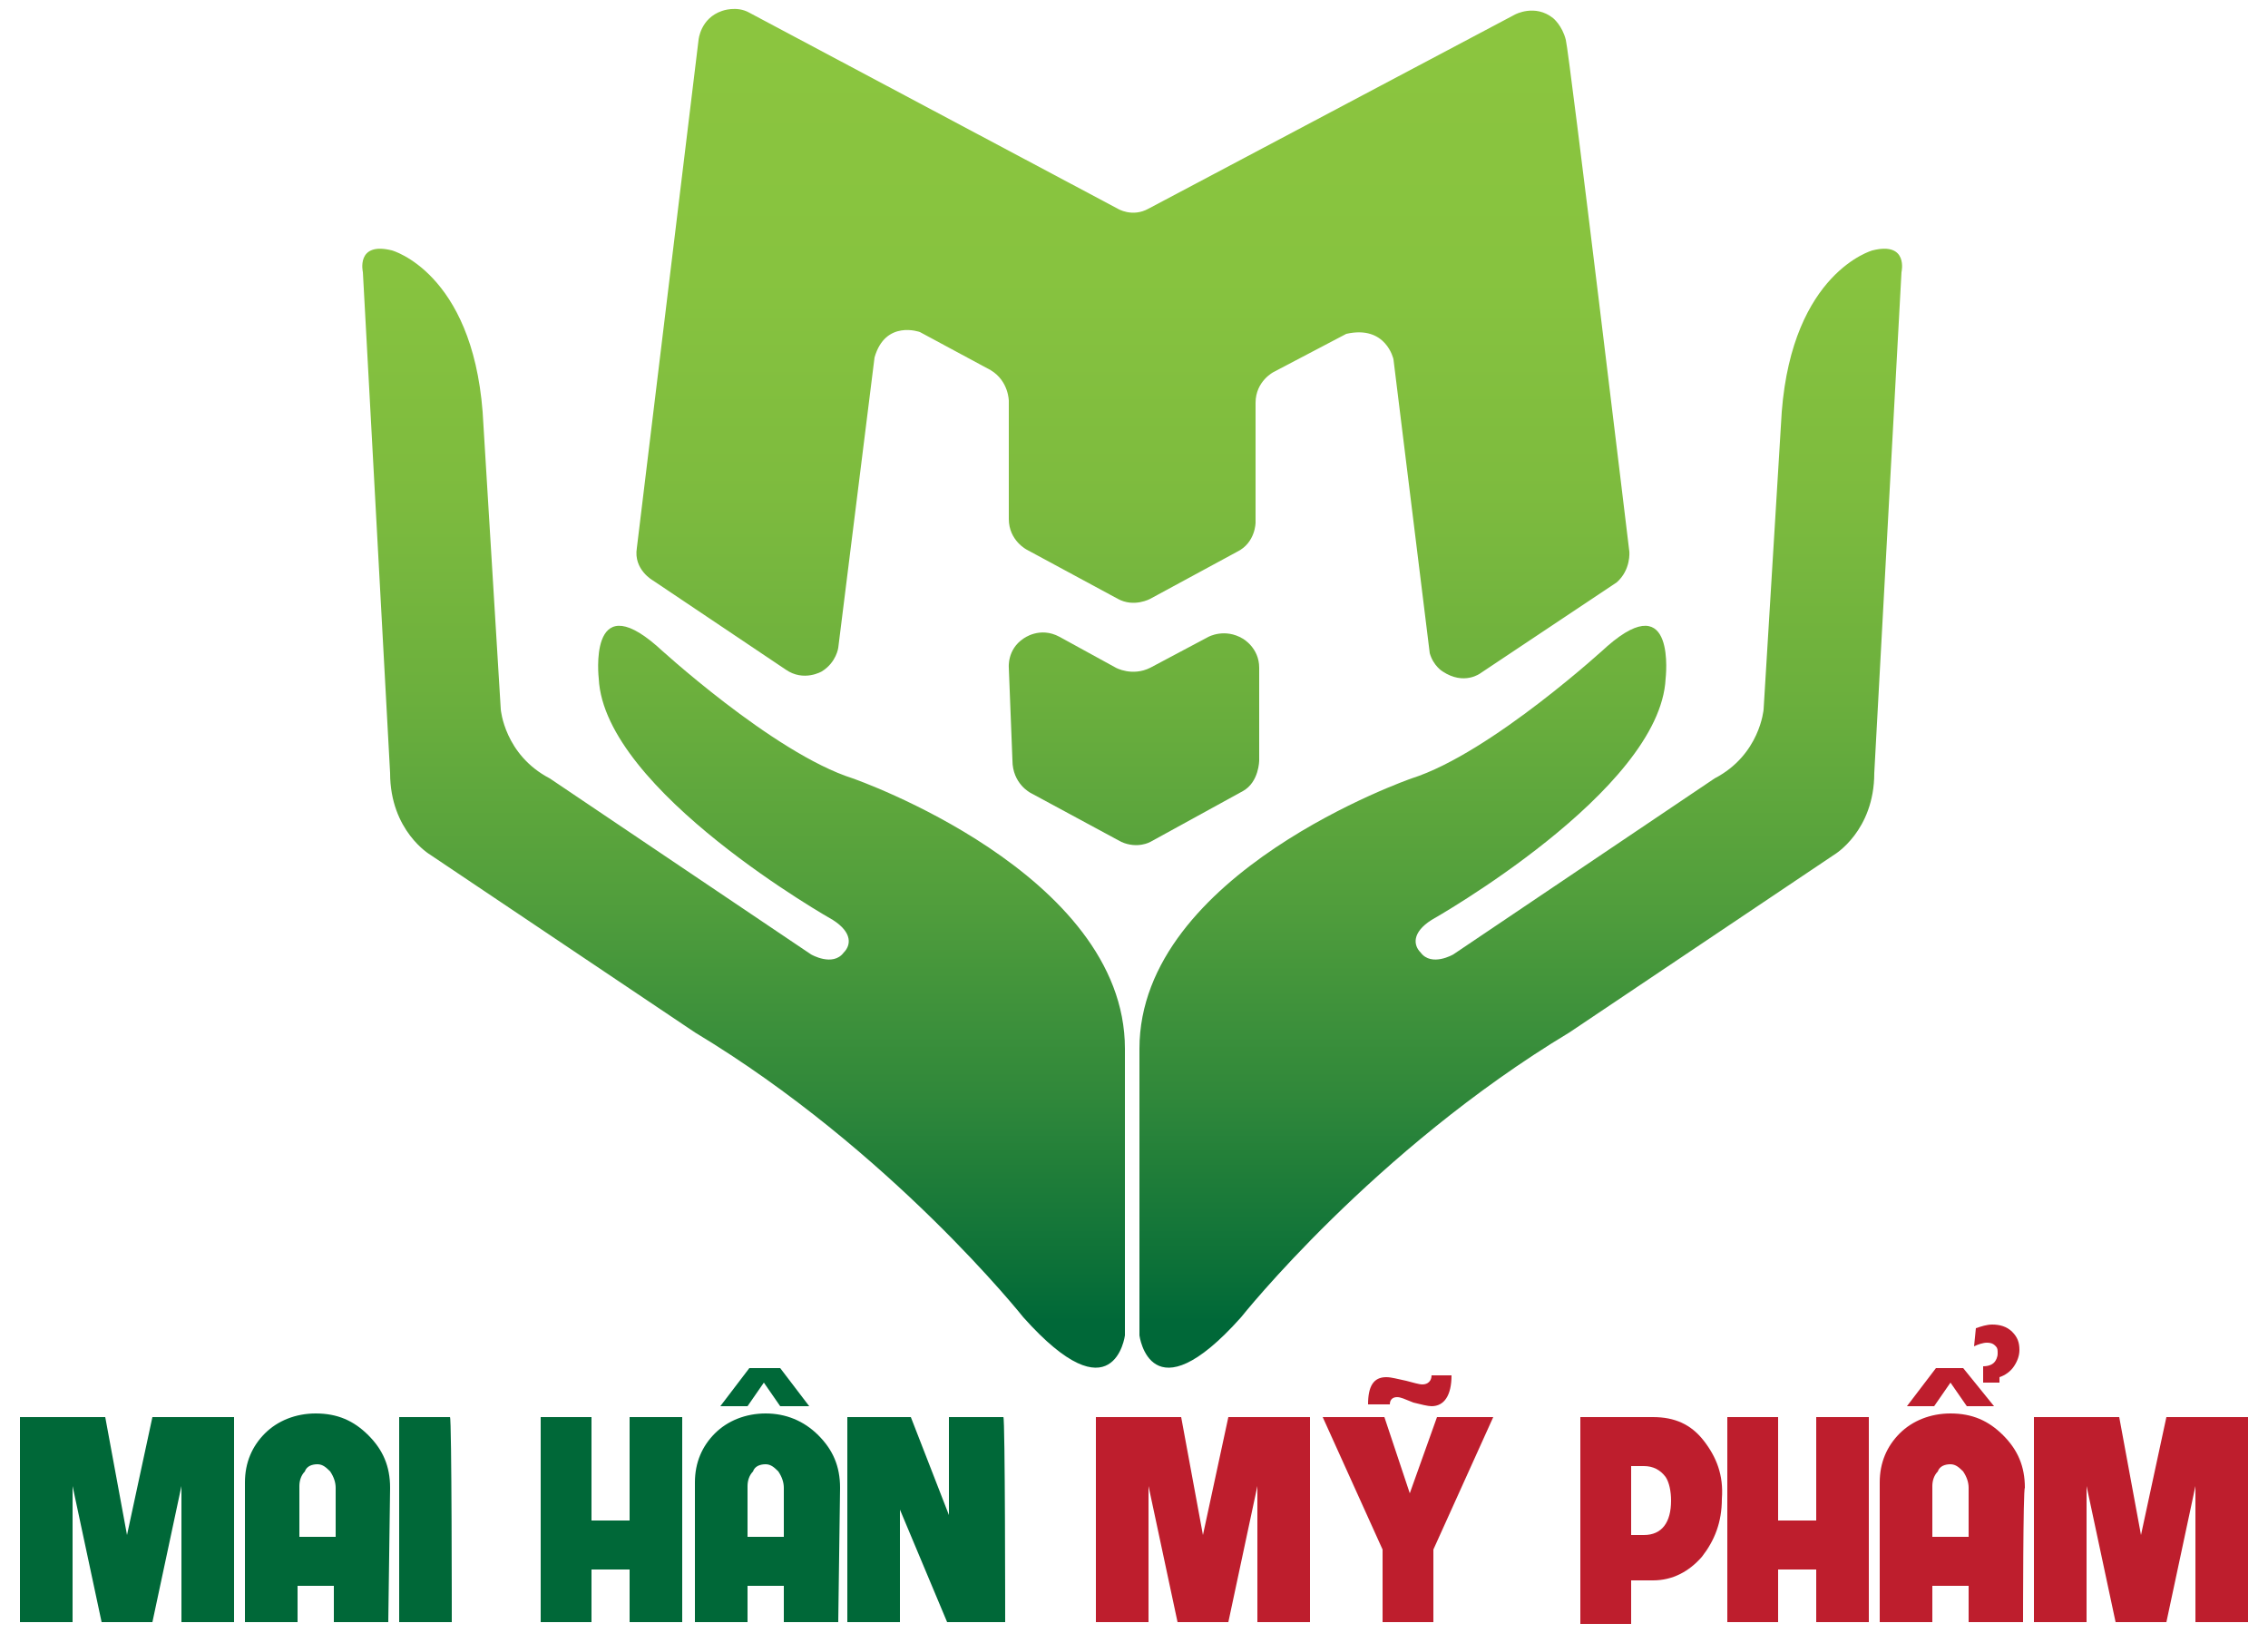
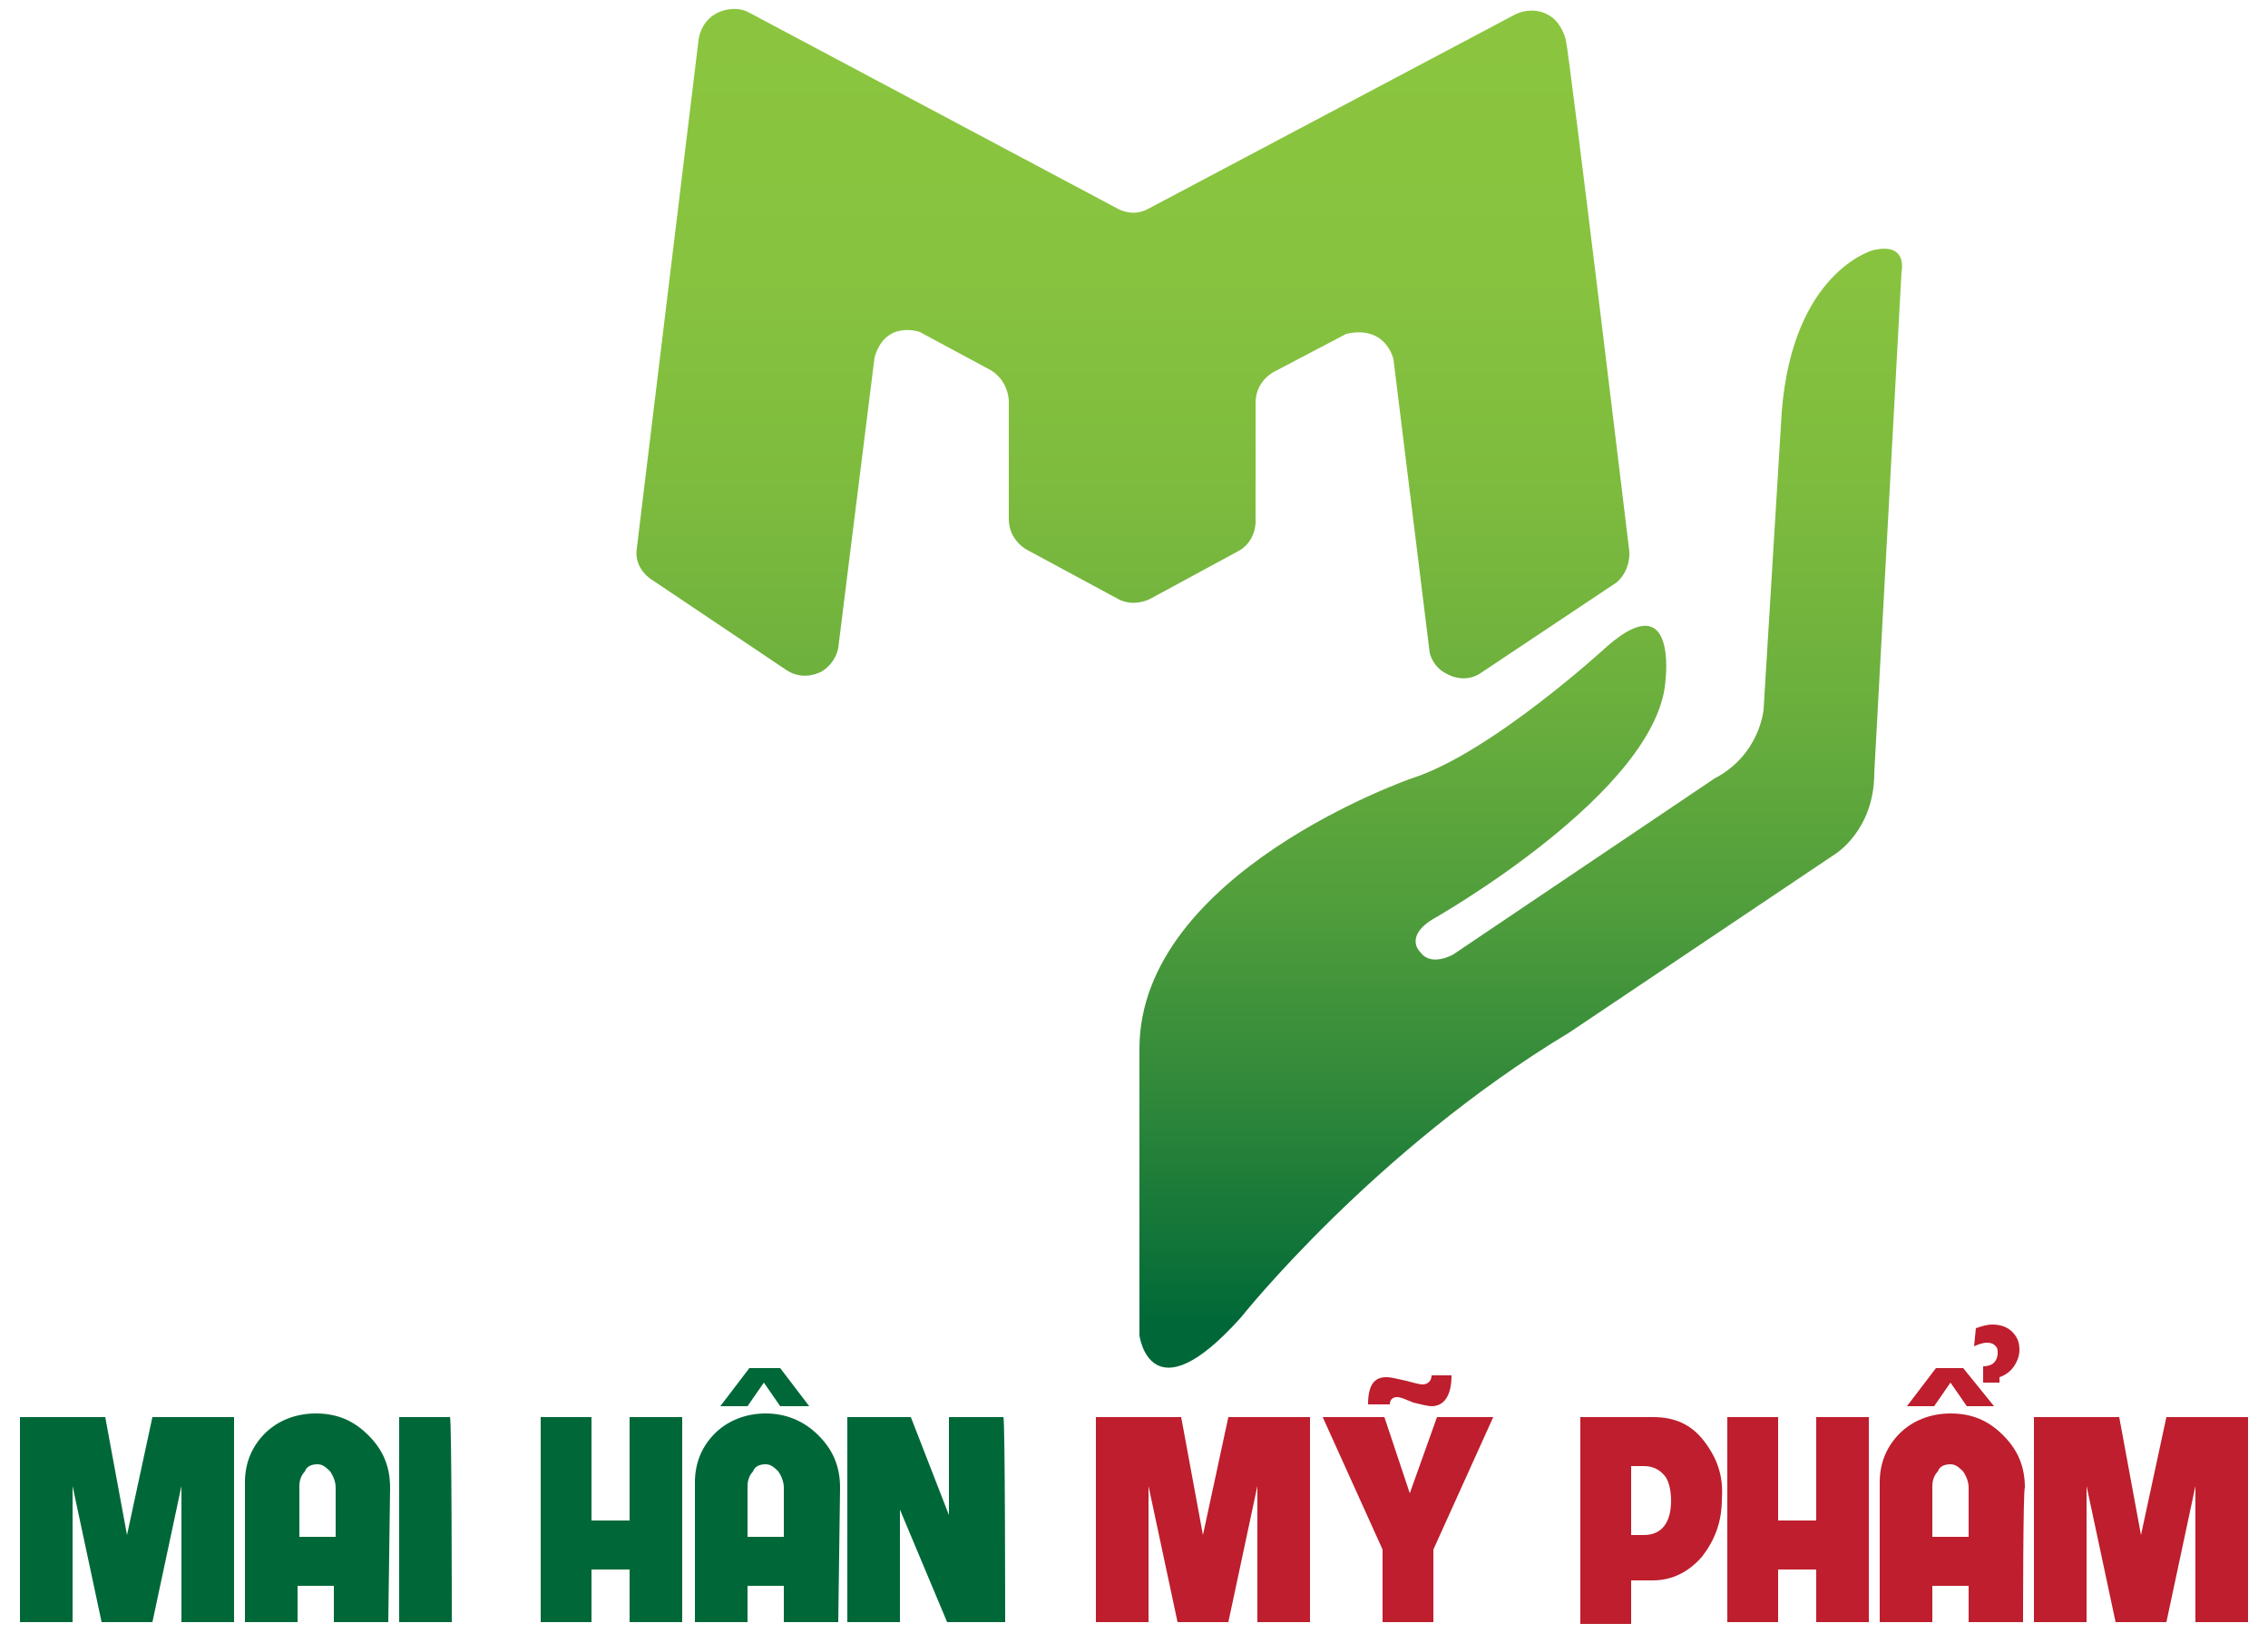
<svg xmlns="http://www.w3.org/2000/svg" version="1.1" id="Layer_1" x="0px" y="0px" viewBox="0 0 125 90" style="enable-background:new 0 0 125 90;" xml:space="preserve" width="125px" height="90px" class="img_1 img_logo">
  <style type="text/css">
                                    .st0 {
                                        fill: #006838;
                                    }

                                    .st1 {
                                        fill: #BE1E2D;
                                    }

                                    .st2 {
                                        fill: url(#SVGID_1_);
                                    }

                                    .st3 {
                                        fill: url(#SVGID_2_);
                                    }

                                    .st4 {
                                        fill: url(#SVGID_3_);
                                    }

                                    .st5 {
                                        fill: url(#SVGID_4_);
                                    }
                                </style>
  <g>
    <g>
      <g>
        <path class="st0" d="M12.9,89.4H10v-7.5l-1.6,7.5H5.6L4,81.9v7.5H1.1V78.1h4.7L7,84.6l1.4-6.5h4.5V89.4z" />
      </g>
      <g>
        <path class="st0" d="M21.4,89.4h-3v-2h-2v2h-2.9v-7.7c0-1.1,0.4-2,1.1-2.7c0.7-0.7,1.7-1.1,2.8-1.1c1.2,0,2.1,0.4,2.9,1.2     c0.8,0.8,1.2,1.7,1.2,2.9L21.4,89.4L21.4,89.4z M18.5,84.8V82c0-0.3-0.1-0.6-0.3-0.9c-0.2-0.2-0.4-0.4-0.7-0.4     c-0.3,0-0.6,0.1-0.7,0.4c-0.2,0.2-0.3,0.5-0.3,0.8v2.8H18.5z" />
      </g>
      <g>
        <path class="st0" d="M24.9,89.4H22V78.1h2.8C24.9,78.1,24.9,89.4,24.9,89.4z" />
      </g>
      <g>
        <path class="st0" d="M37.6,89.4h-2.9v-2.9h-2.1v2.9h-2.8V78.1h2.8v5.7h2.1v-5.7h2.9V89.4z" />
      </g>
      <g>
        <path class="st0" d="M46.2,89.4h-3v-2h-2v2h-2.9v-7.7c0-1.1,0.4-2,1.1-2.7c0.7-0.7,1.7-1.1,2.8-1.1c1.1,0,2.1,0.4,2.9,1.2     c0.8,0.8,1.2,1.7,1.2,2.9L46.2,89.4L46.2,89.4z M44.6,77.5H43l-0.9-1.3l-0.9,1.3h-1.5l1.6-2.1H43L44.6,77.5z M43.2,84.8V82     c0-0.3-0.1-0.6-0.3-0.9c-0.2-0.2-0.4-0.4-0.7-0.4c-0.3,0-0.6,0.1-0.7,0.4c-0.2,0.2-0.3,0.5-0.3,0.8v2.8H43.2z" />
      </g>
      <g>
        <path class="st0" d="M55.4,89.4h-3.2l-2.6-6.2v6.2h-2.9V78.1h3.5l2.1,5.4v-5.4h3C55.4,78.1,55.4,89.4,55.4,89.4z" />
      </g>
      <g>
        <path class="st1" d="M72.2,89.4h-2.9v-7.5l-1.6,7.5h-2.8l-1.6-7.5v7.5h-2.9V78.1h4.7l1.2,6.5l1.4-6.5h4.5L72.2,89.4L72.2,89.4z" />
      </g>
      <g>
        <path class="st1" d="M82.3,78.1l-3.3,7.3v4h-2.8v-4l-3.3-7.3h3.4l1.4,4.2l1.5-4.2H82.3z M77.5,76.1c0.4,0.1,0.7,0.2,0.9,0.2     c0.3,0,0.5-0.2,0.5-0.5H80c0,1.1-0.4,1.7-1.1,1.7c-0.2,0-0.6-0.1-1-0.2C77.4,77.1,77.2,77,77,77c-0.2,0-0.4,0.1-0.4,0.4h-1.2     c0-1,0.3-1.5,1-1.5C76.7,75.9,77,76,77.5,76.1z" />
      </g>
      <g>
        <path class="st1" d="M94.9,82.6c0,1.3-0.4,2.3-1.1,3.2c-0.7,0.8-1.6,1.3-2.7,1.3h-1.2v2.4h-2.8V78.1h4c1.2,0,2.1,0.4,2.8,1.3     C94.6,80.3,95,81.3,94.9,82.6z M92.1,82.7c0-0.5-0.1-1-0.3-1.3c-0.3-0.4-0.7-0.6-1.2-0.6h-0.7v3.8h0.7     C91.6,84.6,92.1,83.9,92.1,82.7z" />
      </g>
      <g>
        <path class="st1" d="M103,89.4h-2.9v-2.9H98v2.9h-2.8V78.1H98v5.7h2.1v-5.7h2.9V89.4z" />
      </g>
      <g>
        <path class="st1" d="M111.5,89.4h-3v-2h-2v2h-2.9v-7.7c0-1.1,0.4-2,1.1-2.7c0.7-0.7,1.7-1.1,2.8-1.1c1.2,0,2.1,0.4,2.9,1.2     c0.8,0.8,1.2,1.7,1.2,2.9C111.5,82,111.5,89.4,111.5,89.4z M109.9,77.5h-1.5l-0.9-1.3l-0.9,1.3h-1.5l1.6-2.1h1.5L109.9,77.5z      M108.5,84.8V82c0-0.3-0.1-0.6-0.3-0.9c-0.2-0.2-0.4-0.4-0.7-0.4c-0.3,0-0.6,0.1-0.7,0.4c-0.2,0.2-0.3,0.5-0.3,0.8v2.8H108.5z      M108.9,73.2c0.3-0.1,0.6-0.2,0.9-0.2c0.4,0,0.8,0.1,1.1,0.4s0.4,0.6,0.4,1c0,0.3-0.1,0.6-0.3,0.9c-0.2,0.3-0.5,0.5-0.8,0.6v0.3     h-0.9v-0.9c0.3,0,0.5-0.1,0.6-0.2c0.1-0.1,0.2-0.3,0.2-0.5c0-0.2,0-0.3-0.1-0.4c-0.1-0.1-0.2-0.2-0.5-0.2c-0.2,0-0.5,0.1-0.7,0.2     L108.9,73.2L108.9,73.2z" />
      </g>
      <g>
        <path class="st1" d="M123.9,89.4H121v-7.5l-1.6,7.5h-2.8l-1.6-7.5v7.5h-2.9V78.1h4.7l1.2,6.5l1.4-6.5h4.5V89.4z" />
      </g>
    </g>
    <g>
      <g>
        <g>
          <linearGradient id="SVGID_1_" gradientUnits="userSpaceOnUse" x1="40.921" y1="88.255" x2="40.921" y2="15.208" gradientTransform="matrix(1 0 0 -1 0 90)">
            <stop offset="0" style="stop-color:#8BC53F" />
            <stop offset="0.185" style="stop-color:#87C33F" />
            <stop offset="0.349" style="stop-color:#7DBB3E" />
            <stop offset="0.505" style="stop-color:#6BAF3D" />
            <stop offset="0.656" style="stop-color:#519E3C" />
            <stop offset="0.803" style="stop-color:#30883A" />
            <stop offset="0.946" style="stop-color:#086E38" />
            <stop offset="0.973" style="stop-color:#006838" />
          </linearGradient>
-           <path class="st2" d="M20,15c0,0-0.4-1.7,1.6-1.2c0,0,4.4,1.2,5,8.9l1,16.4c0,0,0.2,2.5,2.7,3.8l14.4,9.7c0,0,1.2,0.7,1.8-0.1      c0.4-0.4,0.5-1.1-0.6-1.8c0,0-12.6-7.1-12.9-13.3c0,0-0.6-5.1,3.2-1.8c0,0,6.4,5.9,10.8,7.3c0,0,15,5.2,15,14.9v15.8      c0,0-0.6,4.6-5.6-1c0,0-7.3-9.2-18.1-15.7l-14.6-9.8c0,0-2.2-1.3-2.2-4.5L20,15z" />
          <linearGradient id="SVGID_2_" gradientUnits="userSpaceOnUse" x1="578.573" y1="88.254" x2="578.573" y2="15.207" gradientTransform="matrix(-1 0 0 -1 662.438 90)">
            <stop offset="0" style="stop-color:#8BC53F" />
            <stop offset="0.185" style="stop-color:#87C33F" />
            <stop offset="0.349" style="stop-color:#7DBB3E" />
            <stop offset="0.505" style="stop-color:#6BAF3D" />
            <stop offset="0.656" style="stop-color:#519E3C" />
            <stop offset="0.803" style="stop-color:#30883A" />
            <stop offset="0.946" style="stop-color:#086E38" />
            <stop offset="0.973" style="stop-color:#006838" />
          </linearGradient>
          <path class="st3" d="M104.8,15c0,0,0.4-1.7-1.6-1.2c0,0-4.4,1.2-5,8.9l-1,16.4c0,0-0.2,2.5-2.7,3.8l-14.4,9.7      c0,0-1.2,0.7-1.8-0.1c-0.4-0.4-0.5-1.1,0.6-1.8c0,0,12.6-7.1,12.9-13.3c0,0,0.6-5.1-3.2-1.8c0,0-6.4,5.9-10.8,7.3      c0,0-15,5.2-15,14.9v15.8c0,0,0.6,4.6,5.6-1c0,0,7.3-9.2,18.1-15.7l14.6-9.8c0,0,2.2-1.3,2.2-4.5L104.8,15z" />
        </g>
        <linearGradient id="SVGID_3_" gradientUnits="userSpaceOnUse" x1="62.446" y1="88.25" x2="62.446" y2="15.21" gradientTransform="matrix(1 0 0 -1 0 90)">
          <stop offset="0" style="stop-color:#8BC53F" />
          <stop offset="0.185" style="stop-color:#87C33F" />
          <stop offset="0.349" style="stop-color:#7DBB3E" />
          <stop offset="0.505" style="stop-color:#6BAF3D" />
          <stop offset="0.656" style="stop-color:#519E3C" />
          <stop offset="0.803" style="stop-color:#30883A" />
          <stop offset="0.946" style="stop-color:#086E38" />
          <stop offset="0.973" style="stop-color:#006838" />
        </linearGradient>
-         <path class="st4" d="M55.6,36.8c0,0-0.1-1,0.8-1.6c0,0,0.9-0.7,2-0.1l3.1,1.7c0,0,0.9,0.5,1.9,0l3.2-1.7c0,0,0.9-0.5,1.9,0.1     c0,0,0.9,0.5,0.9,1.6v5.1c0,0,0,1.2-0.9,1.7l-5.1,2.8c0,0-0.7,0.4-1.6,0l-5-2.7c0,0-1-0.5-1-1.8L55.6,36.8z" />
      </g>
      <linearGradient id="SVGID_4_" gradientUnits="userSpaceOnUse" x1="62.442" y1="88.254" x2="62.442" y2="15.207" gradientTransform="matrix(1 0 0 -1 0 90)">
        <stop offset="0" style="stop-color:#8BC53F" />
        <stop offset="0.185" style="stop-color:#87C33F" />
        <stop offset="0.349" style="stop-color:#7DBB3E" />
        <stop offset="0.505" style="stop-color:#6BAF3D" />
        <stop offset="0.656" style="stop-color:#519E3C" />
        <stop offset="0.803" style="stop-color:#30883A" />
        <stop offset="0.946" style="stop-color:#086E38" />
        <stop offset="0.973" style="stop-color:#006838" />
      </linearGradient>
      <path class="st5" d="M38.5,2.2c0,0,0.1-1.2,1.3-1.6c0,0,0.8-0.3,1.5,0.1l20.3,10.8c0,0,0.8,0.5,1.7,0L83.5,0.8    c0,0,1.1-0.6,2.1,0.2c0,0,0.5,0.4,0.7,1.2s3.5,28.2,3.5,28.2s0.1,1-0.7,1.7l-7.5,5c0,0-0.9,0.7-2.1-0.1c0,0-0.5-0.3-0.7-1l-2-16.2    c0,0-0.4-1.9-2.6-1.4l-4,2.1c0,0-1,0.5-1,1.7v6.6c0,0,0,1.1-1,1.6L63.4,33c0,0-0.9,0.5-1.8,0l-5-2.7c0,0-1-0.5-1-1.7v-6.5    c0,0,0-1.1-1-1.7l-3.9-2.1c0,0-1.9-0.7-2.5,1.4l-2,16c0,0-0.1,0.8-0.9,1.3c0,0-1,0.6-2-0.1l-7.3-4.9c0,0-1.1-0.6-0.9-1.8L38.5,2.2    z" />
    </g>
  </g>
</svg>